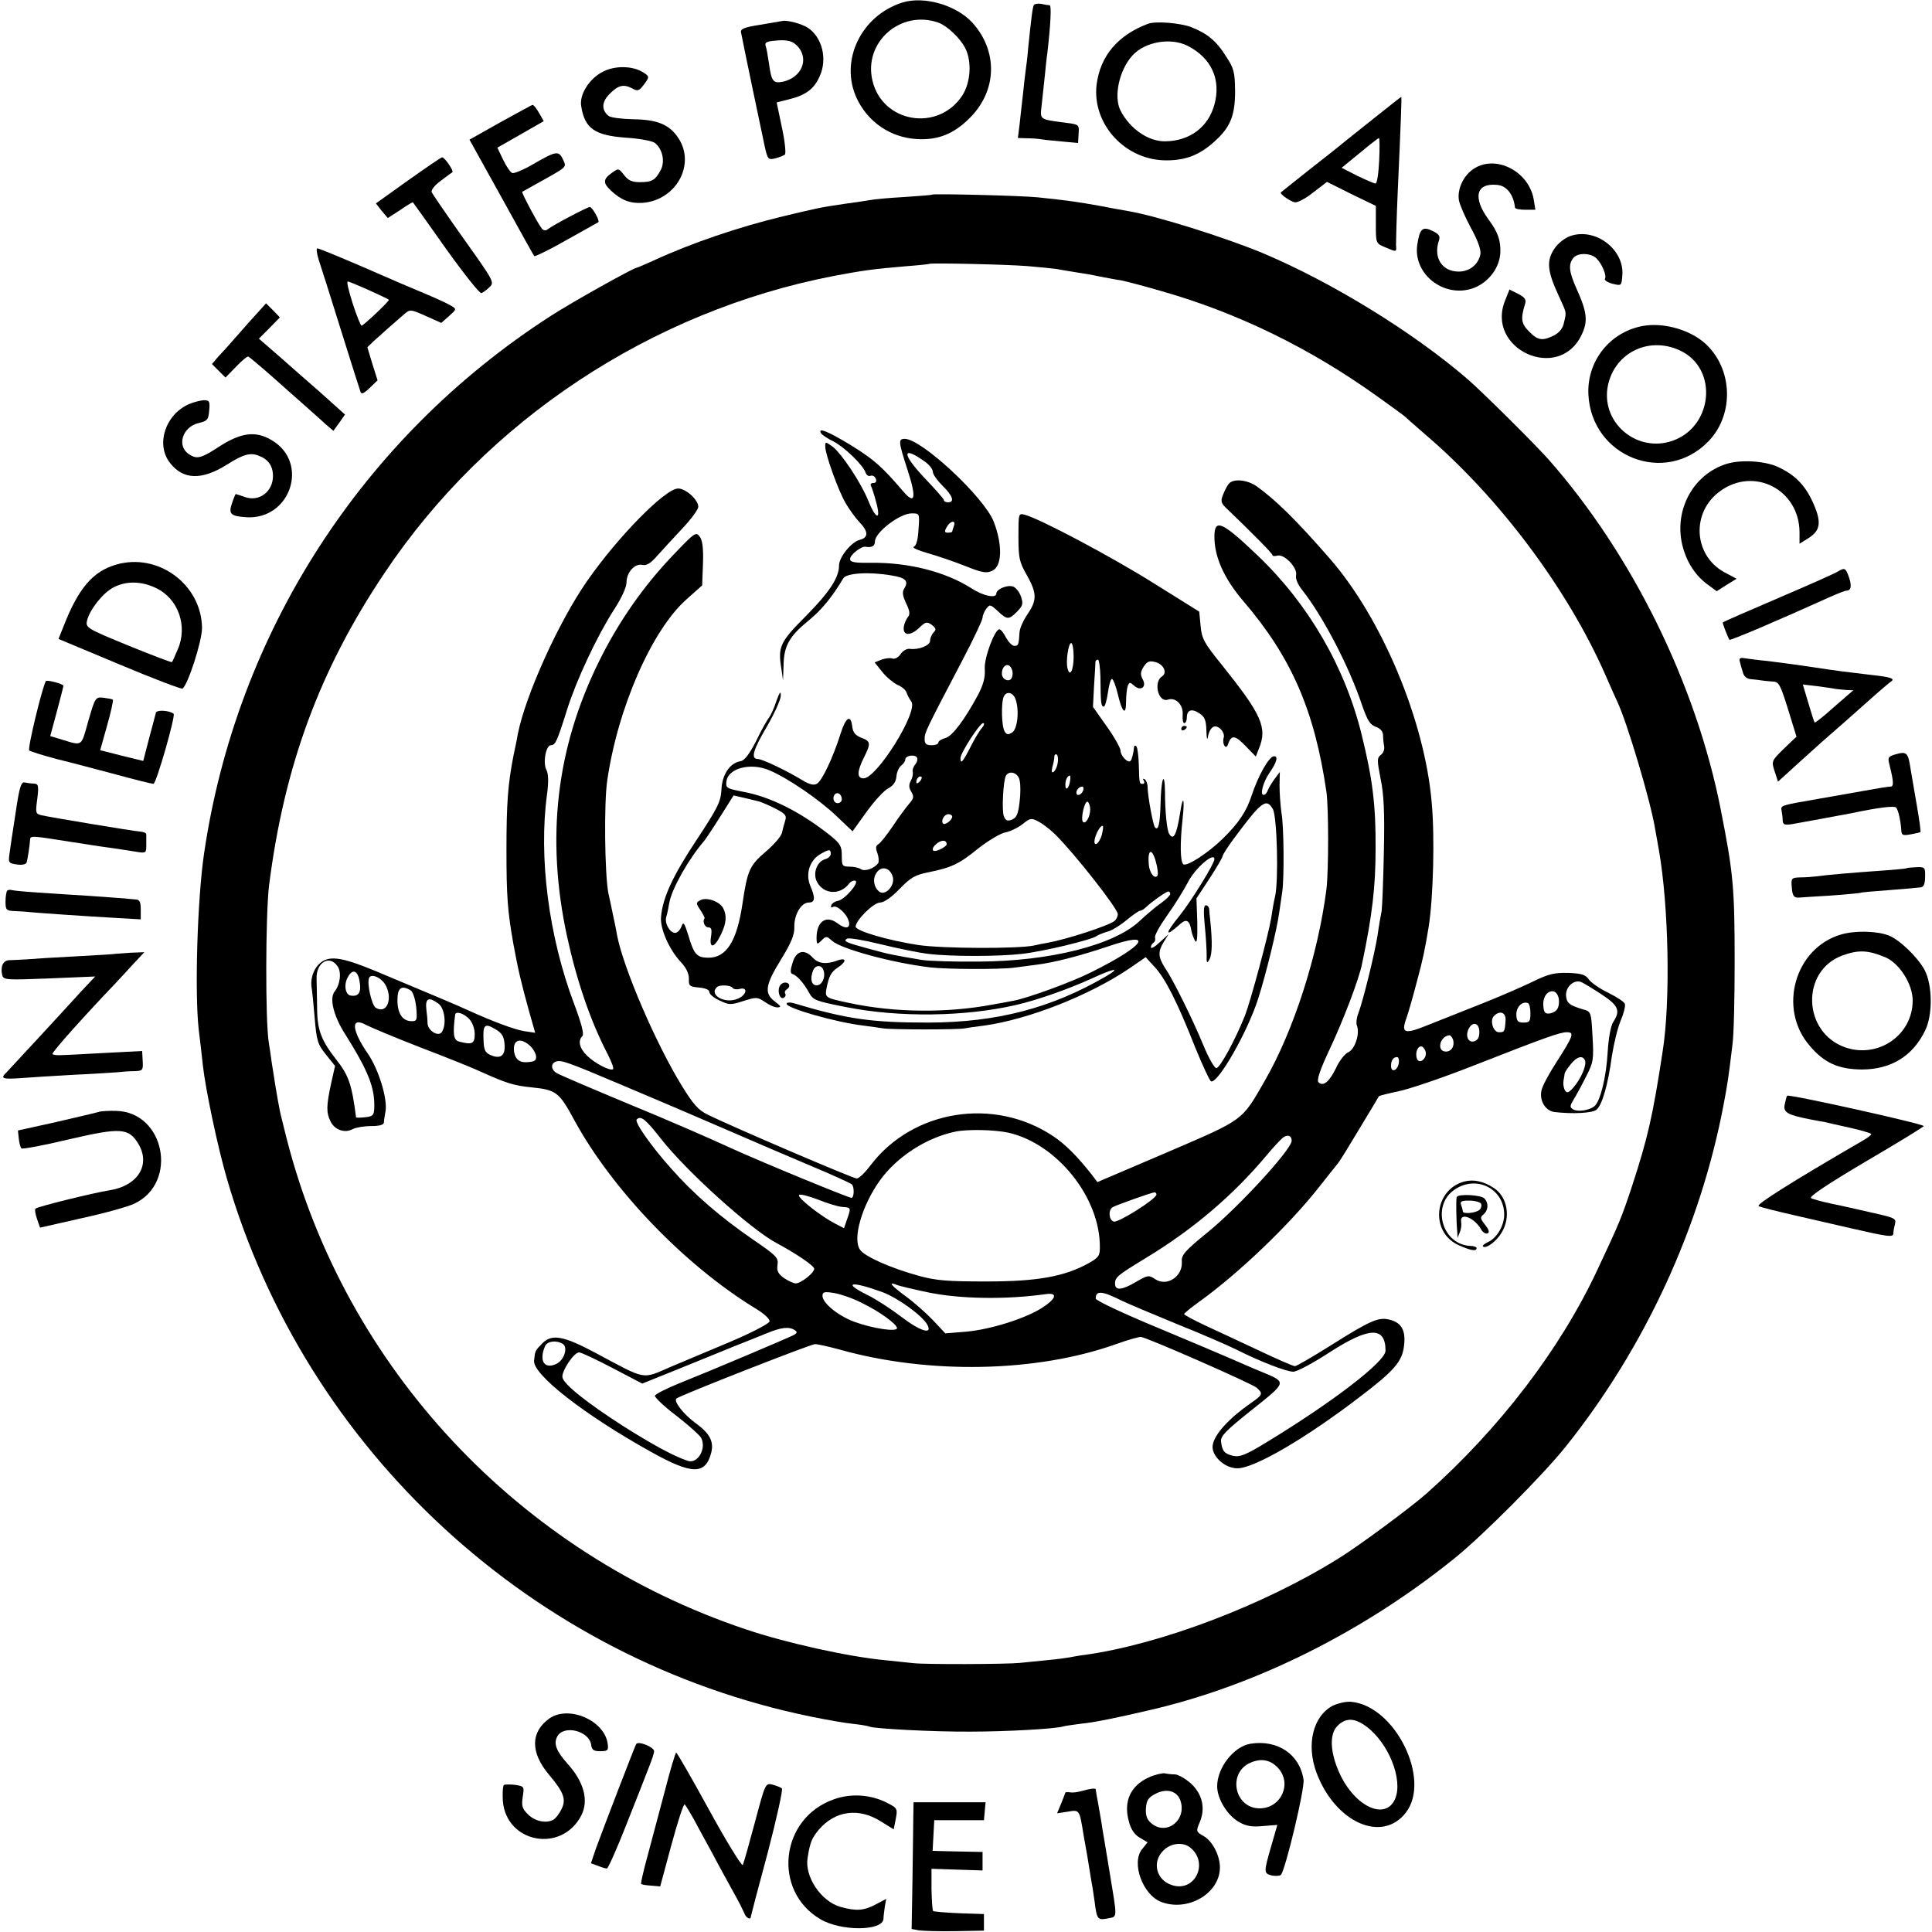
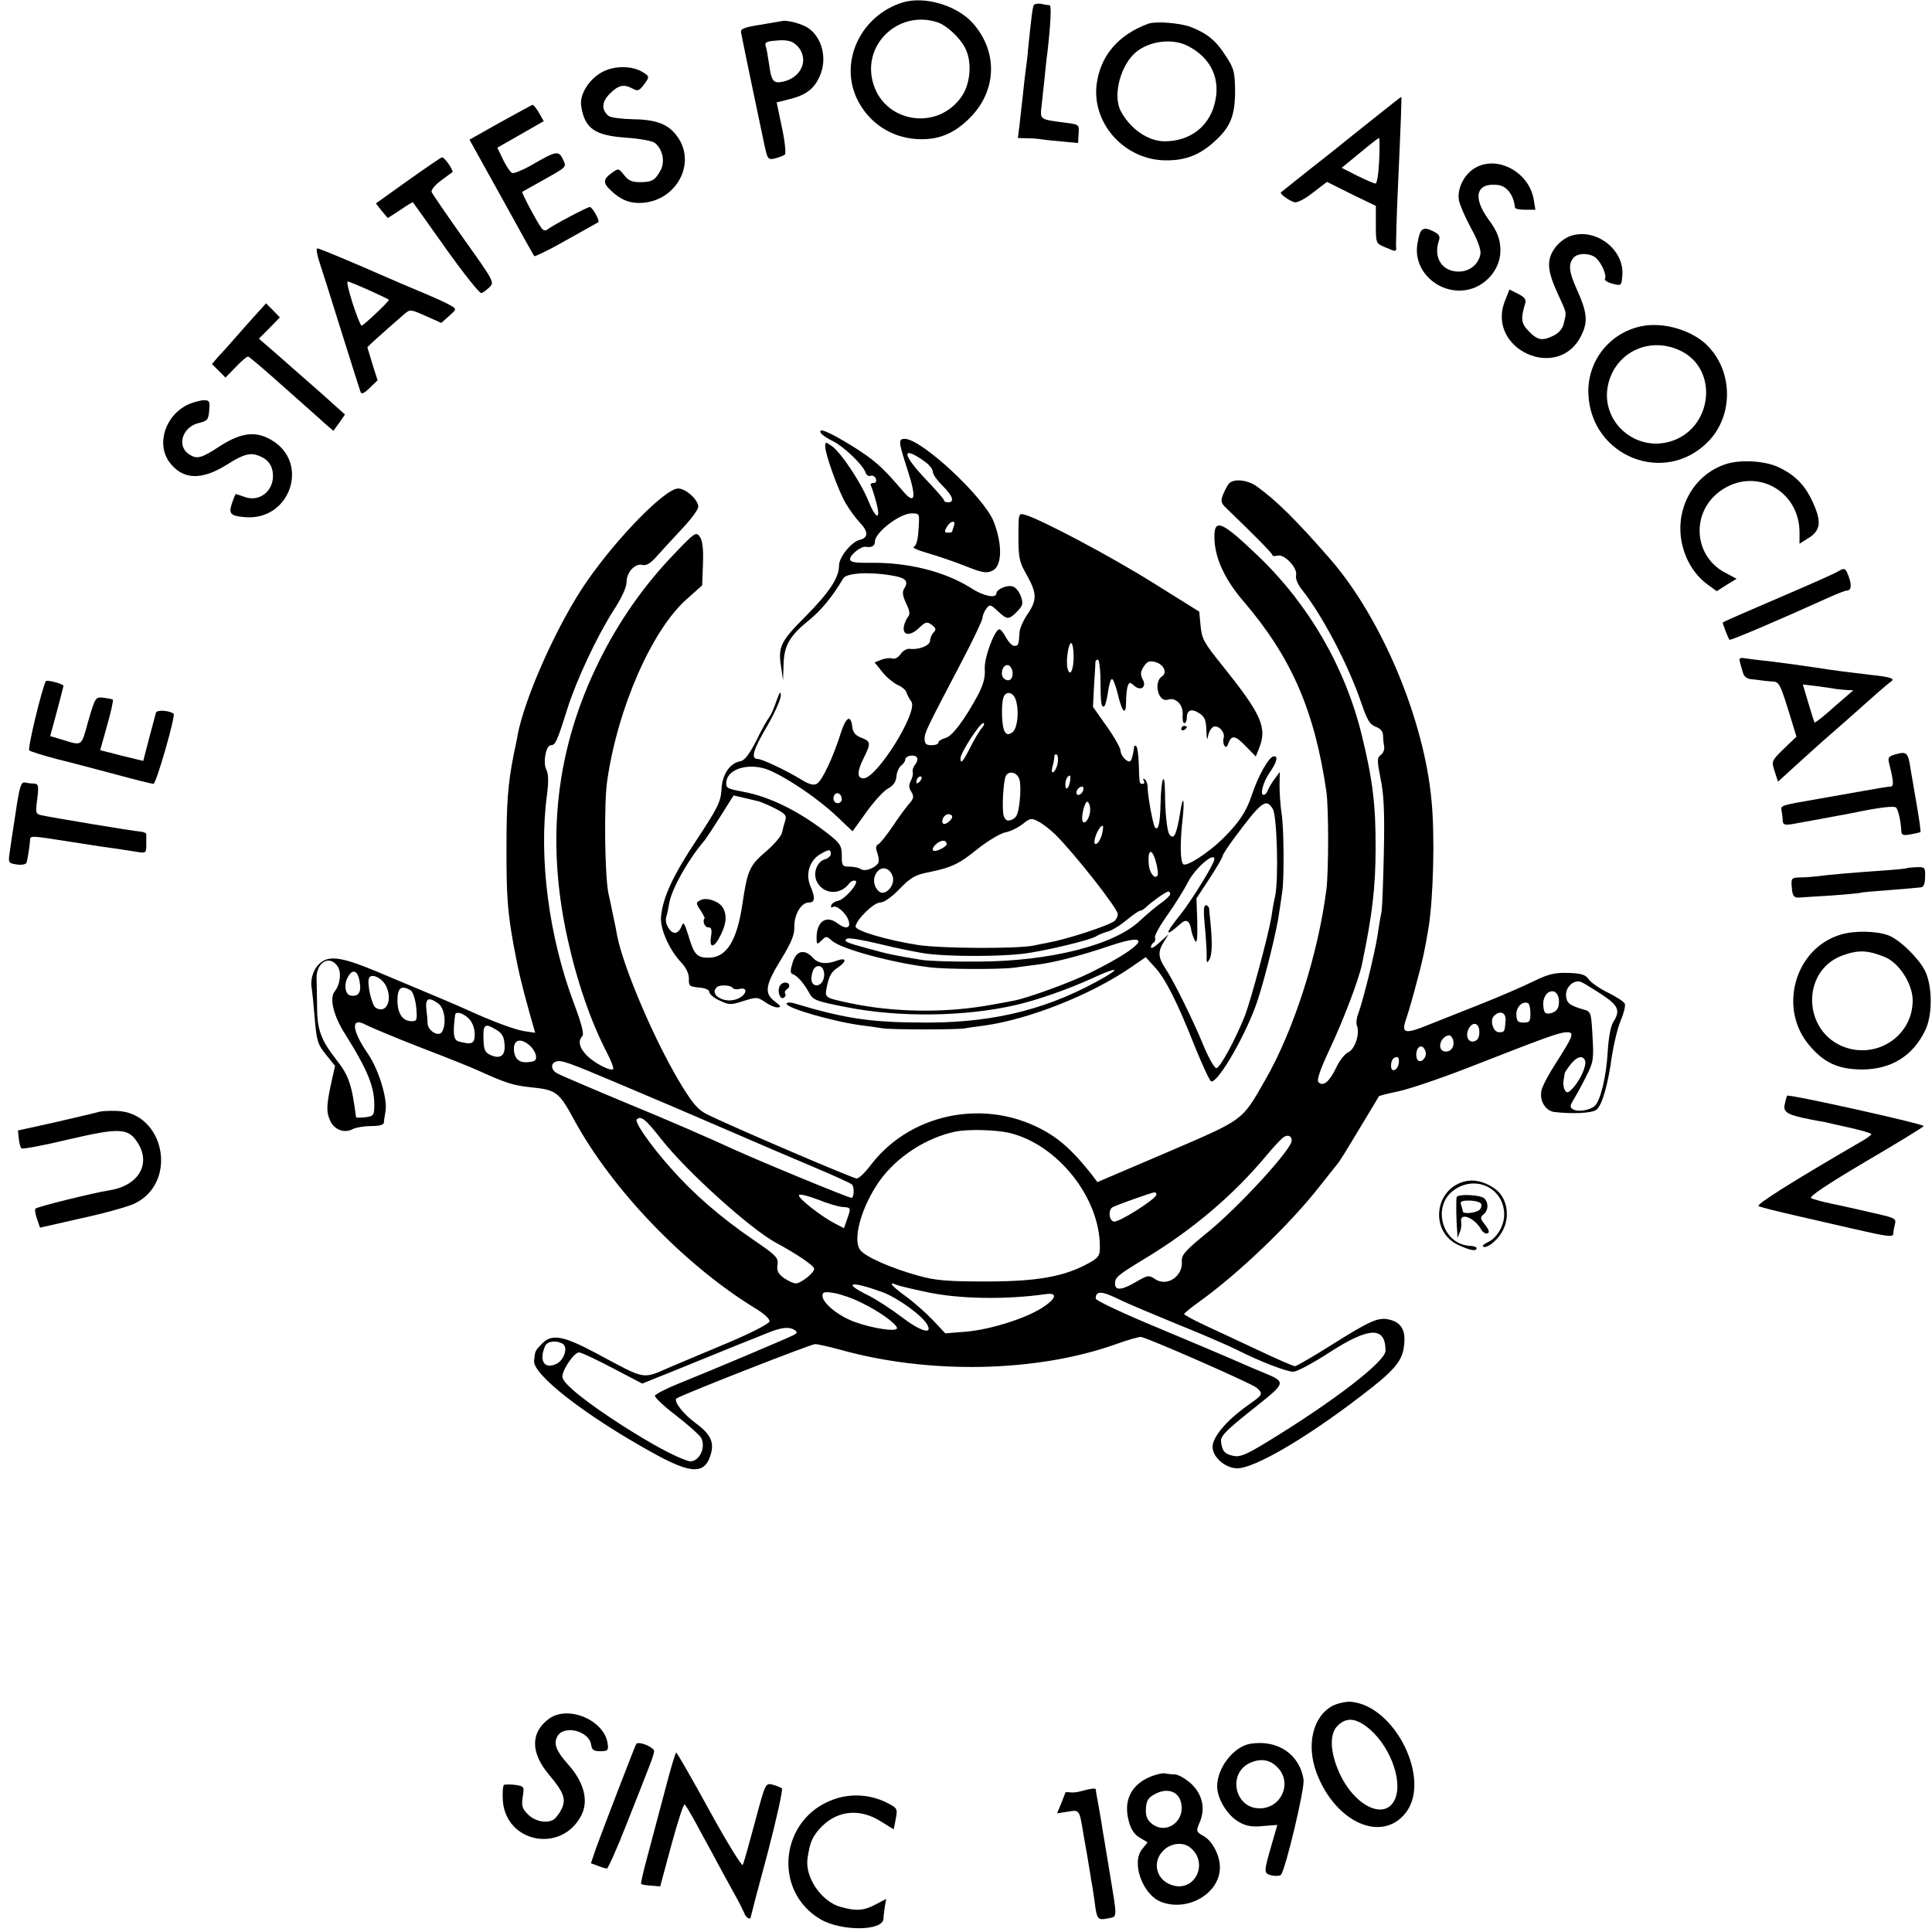
<svg xmlns="http://www.w3.org/2000/svg" version="1.0" width="700pt" height="700pt" viewBox="0 0 700 700" preserveAspectRatio="xMidYMid meet">
  <g transform="translate(0,700) scale(0.1,-0.1)" fill="#000000" stroke="none">
    <path d="M3270 6991 c-150 -47 -229 -211 -166 -347 41 -87 123 -143 220 -148 75 -4 133 19 191 78 98 99 101 241 8 344 -59 64 -175 97 -253 73z m130 -73 c32 -12 78 -55 97 -92 25 -48 20 -126 -11 -173 -88 -132 -289 -98 -325 55 -33 139 102 258 239 210z" />
    <path d="M3746 6982 c-5 -8 -10 -52 -21 -159 -2 -29 -7 -65 -9 -80 -2 -16 -7 -55 -10 -88 -4 -33 -9 -81 -12 -107 l-6 -48 34 -1 c18 0 42 -2 53 -4 11 -2 45 -5 76 -8 l55 -5 2 34 c2 32 2 33 -45 39 -98 13 -95 10 -89 63 3 26 8 72 11 102 3 30 7 71 10 90 12 106 15 170 8 171 -4 0 -18 2 -30 5 -12 2 -24 0 -27 -4z" />
    <path d="M2835 6924 c-5 -1 -42 -7 -82 -14 -58 -9 -71 -15 -68 -28 6 -33 74 -358 85 -409 11 -50 13 -53 38 -47 15 4 31 10 36 14 4 5 0 48 -11 98 l-19 91 44 11 c62 15 92 38 112 84 29 63 8 143 -44 176 -22 14 -75 28 -91 24z m58 -95 c38 -47 10 -110 -56 -125 -36 -7 -42 1 -51 67 -4 27 -9 56 -12 63 -4 11 4 16 28 18 51 6 71 0 91 -23z" />
    <path d="M4160 6914 c-110 -41 -174 -117 -187 -222 -16 -143 105 -274 254 -273 70 0 120 20 173 68 58 52 75 94 75 184 -1 68 -4 81 -33 125 -35 56 -68 83 -127 106 -40 15 -127 22 -155 12z m143 -80 c86 -44 122 -122 97 -213 -22 -81 -89 -132 -178 -133 -61 -1 -128 45 -162 111 -26 51 -5 147 43 200 46 50 138 66 200 35z" />
    <path d="M2184 6740 c-49 -25 -86 -83 -78 -126 13 -80 49 -105 164 -113 48 -3 94 -12 103 -19 28 -23 37 -67 21 -98 -20 -37 -31 -44 -76 -44 -28 0 -42 6 -57 26 -20 25 -20 25 -45 7 -31 -22 -32 -36 -3 -63 37 -35 70 -48 115 -45 122 9 194 140 129 236 -32 48 -76 66 -165 67 -41 1 -80 6 -87 12 -27 22 -25 52 5 81 31 31 50 35 82 18 18 -10 24 -8 39 12 23 30 23 32 -1 47 -38 24 -102 25 -146 2z" />
    <path d="M4975 6569 c-55 -44 -107 -85 -115 -92 -8 -7 -60 -48 -115 -91 -55 -44 -102 -81 -104 -83 -6 -4 30 -31 50 -36 9 -2 39 13 66 35 l51 39 88 -44 89 -43 0 -68 c0 -67 0 -68 34 -82 42 -18 41 -18 39 9 0 12 2 96 6 187 12 265 15 350 13 349 -1 0 -47 -36 -102 -80z m22 -151 c-2 -46 -8 -83 -13 -83 -5 0 -35 13 -66 28 l-57 29 66 54 c36 30 67 54 69 54 3 0 3 -37 1 -82z" />
    <path d="M1813 6557 l-112 -63 116 -209 c64 -116 117 -212 119 -213 1 -2 33 13 71 33 61 34 153 85 161 90 6 5 -22 55 -31 55 -9 0 -134 -66 -153 -81 -7 -6 -15 -4 -21 3 -15 19 -74 130 -71 133 2 1 32 18 68 38 98 55 93 50 79 81 -15 31 -25 29 -111 -21 -33 -19 -65 -32 -72 -30 -7 3 -22 25 -33 48 l-21 44 37 21 c20 11 57 33 84 48 l47 27 -17 30 c-9 16 -20 29 -23 29 -3 0 -55 -29 -117 -63z" />
    <path d="M1478 6346 l-116 -83 21 -27 22 -26 45 29 c24 17 45 29 46 28 1 -1 55 -76 119 -167 65 -91 123 -164 129 -162 6 2 19 11 30 22 18 17 15 22 -94 175 -61 86 -113 162 -116 169 -3 7 12 26 33 41 21 16 40 30 42 31 6 5 -28 54 -37 54 -4 0 -59 -38 -124 -84z" />
    <path d="M5342 6390 c-39 -24 -63 -75 -56 -116 3 -16 22 -60 43 -99 25 -45 37 -79 35 -95 -7 -38 -39 -64 -79 -64 -60 0 -92 50 -72 111 6 17 2 24 -22 36 -37 18 -47 9 -56 -50 -16 -112 107 -200 213 -153 50 23 85 72 88 124 2 44 -9 76 -43 121 -58 80 -45 133 32 125 34 -3 59 -35 64 -82 1 -5 17 -8 37 -8 l37 0 -6 37 c-17 101 -135 163 -215 113z" />
-     <path d="M3378 6295 c-2 -2 -48 -5 -103 -9 -55 -3 -110 -8 -123 -11 -13 -2 -56 -9 -95 -14 -87 -13 -87 -13 -221 -45 -158 -38 -332 -97 -468 -160 -31 -14 -59 -26 -61 -26 -11 0 -235 -125 -312 -175 -683 -440 -1139 -1148 -1256 -1950 -24 -166 -34 -502 -19 -635 5 -41 12 -100 15 -130 10 -89 54 -297 87 -410 286 -987 1109 -1744 2118 -1950 54 -11 122 -23 152 -26 29 -3 56 -8 59 -10 13 -7 230 -19 364 -18 131 0 311 10 338 19 7 2 36 6 66 10 44 4 132 22 251 50 380 88 772 284 1100 549 102 82 321 302 404 406 286 358 487 794 571 1238 14 75 17 91 32 217 5 33 8 168 8 300 0 271 -5 322 -51 555 -90 454 -321 922 -623 1265 -49 55 -236 241 -291 289 -196 170 -493 353 -745 459 -137 57 -386 135 -486 152 -19 3 -68 12 -109 20 -74 13 -112 19 -220 30 -55 6 -377 14 -382 10z m343 -259 c47 -4 97 -9 110 -11 13 -3 41 -7 64 -11 22 -3 63 -10 90 -16 28 -5 62 -12 78 -14 15 -3 81 -20 146 -39 274 -78 537 -206 781 -381 52 -37 97 -70 100 -73 3 -3 37 -33 75 -66 266 -227 514 -558 651 -869 19 -44 40 -90 45 -101 36 -78 119 -357 135 -454 3 -14 9 -52 15 -84 35 -202 42 -545 13 -727 -36 -236 -54 -313 -110 -485 -38 -115 -46 -135 -126 -305 -134 -287 -354 -575 -618 -810 -56 -50 -249 -193 -321 -237 -271 -169 -645 -311 -919 -349 -19 -2 -44 -7 -55 -9 -11 -2 -47 -7 -80 -10 -33 -3 -78 -8 -100 -10 -51 -5 -339 -6 -385 -1 -19 2 -66 7 -105 11 -129 12 -360 63 -504 112 -822 276 -1449 946 -1662 1776 -11 45 -23 91 -25 102 -8 39 -23 131 -29 172 -3 23 -8 57 -11 75 -13 77 -12 466 1 571 55 432 183 780 417 1129 370 555 967 950 1628 1078 107 20 139 25 270 36 41 3 76 7 77 8 5 4 278 -2 354 -8z" />
    <path d="M2975 5430 c4 -6 23 -19 44 -29 41 -21 108 -86 117 -113 3 -9 11 -15 18 -12 7 3 16 -2 19 -10 4 -10 1 -16 -9 -16 -8 0 -12 -5 -8 -11 3 -6 12 -33 19 -60 18 -67 -2 -61 -30 9 -26 64 -97 171 -130 195 -24 17 -25 17 -25 -1 0 -28 48 -162 75 -207 13 -22 35 -52 49 -67 33 -34 33 -56 1 -64 -31 -8 -75 -63 -75 -93 0 -44 -35 -97 -121 -184 -93 -93 -101 -111 -88 -189 l6 -43 2 55 c1 70 22 106 90 161 47 38 87 87 126 153 11 20 95 25 175 11 51 -8 63 -20 47 -46 -9 -14 -7 -26 6 -55 13 -26 15 -40 7 -49 -6 -7 -13 -23 -15 -34 -6 -34 22 -37 54 -7 24 23 29 25 47 12 15 -12 17 -17 7 -27 -7 -7 -13 -21 -13 -30 0 -18 -41 -34 -73 -30 -11 2 -26 -7 -34 -19 -8 -12 -21 -19 -29 -16 -8 3 -26 1 -40 -4 l-25 -10 28 -35 c15 -19 40 -39 54 -46 15 -6 30 -18 33 -27 3 -9 11 -25 18 -34 26 -36 -125 -278 -173 -278 -25 0 -24 25 1 75 26 52 25 59 -9 72 -21 8 -30 18 -33 39 -5 47 -23 37 -42 -23 -27 -86 -68 -174 -87 -183 -10 -6 -27 -2 -50 12 -57 35 -147 78 -163 78 -27 0 -18 32 34 120 27 47 49 96 49 110 0 18 -4 13 -16 -20 -8 -25 -20 -51 -26 -59 -6 -7 -28 -45 -47 -85 -25 -49 -43 -72 -57 -74 -38 -6 -67 -48 -69 -103 -3 -45 -13 -65 -90 -182 -87 -131 -123 -210 -129 -279 -4 -43 30 -119 72 -164 19 -20 29 -41 29 -60 -1 -26 2 -29 37 -32 22 -2 37 -8 37 -16 0 -8 17 -22 37 -31 34 -16 40 -17 86 -2 48 15 51 15 78 -3 15 -11 35 -20 46 -20 15 1 13 4 -9 21 -40 30 -36 59 22 153 38 62 49 90 48 118 -1 44 25 88 52 88 23 0 25 16 6 60 -18 43 -3 91 34 114 34 20 40 20 40 2 0 -7 -9 -16 -20 -19 -30 -8 -46 -51 -30 -82 24 -46 84 -49 116 -7 6 8 16 13 23 11 16 -6 -39 -69 -63 -73 -11 -2 -22 -9 -24 -16 -3 -7 0 -10 6 -6 13 8 49 -23 57 -51 8 -27 -11 -31 -41 -8 -44 33 -80 2 -75 -65 1 -12 4 -11 18 3 16 16 18 16 38 -2 33 -29 214 -79 355 -96 57 -7 252 -8 305 -1 17 2 51 7 76 10 67 8 160 32 267 68 167 57 132 3 -63 -94 -71 -36 -236 -96 -284 -104 -14 -3 -48 -9 -76 -14 -166 -31 -355 -29 -518 6 -85 18 -88 19 -83 50 9 47 17 62 41 78 33 22 33 38 -1 26 -39 -15 -69 -12 -89 10 -30 33 -60 26 -73 -17 -9 -28 -9 -39 -1 -42 17 -5 42 -34 60 -67 15 -28 24 -31 135 -53 192 -38 431 -35 616 8 78 18 188 57 272 95 82 38 111 43 54 9 -199 -116 -396 -167 -643 -168 -207 0 -295 12 -492 71 -13 3 -23 2 -23 -3 0 -16 178 -67 279 -79 25 -3 57 -8 71 -10 34 -5 270 -5 295 0 11 2 43 7 70 10 160 22 382 109 528 208 l58 40 32 -35 c38 -40 83 -128 147 -291 27 -66 53 -122 58 -124 25 -8 132 179 170 298 28 87 69 253 77 315 4 28 9 61 11 75 7 49 6 236 -3 285 -4 28 -7 72 -7 99 l1 49 -18 -24 c-10 -13 -21 -32 -25 -41 -3 -10 -10 -18 -16 -18 -14 0 -1 47 21 79 27 39 33 61 17 61 -18 0 -58 -72 -81 -142 -19 -58 -46 -99 -105 -157 -53 -52 -132 -103 -143 -92 -11 11 -12 77 -2 166 8 73 1 88 -9 21 -13 -81 -24 -103 -40 -77 -8 12 -15 83 -15 150 -1 83 -14 52 -16 -39 -2 -75 -8 -101 -20 -88 -7 6 -27 116 -27 146 0 12 -5 25 -11 29 -6 3 -7 1 -3 -5 4 -7 2 -12 -3 -12 -13 0 -13 -1 -15 72 -1 32 -5 61 -9 64 -4 4 -7 3 -8 -2 -2 -22 -8 -46 -13 -51 -9 -9 -36 18 -36 37 0 9 -22 49 -50 88 l-50 71 4 78 c3 43 5 81 5 86 1 4 5 7 9 7 4 0 8 -28 9 -62 1 -95 2 -108 12 -108 5 0 11 23 15 50 4 28 10 50 15 50 4 0 14 -25 21 -55 16 -68 30 -80 30 -26 0 21 3 47 6 56 6 14 8 14 23 1 24 -22 47 -5 31 23 -9 18 -8 27 4 46 13 19 20 22 43 16 29 -8 43 -38 24 -51 -33 -20 -15 -96 20 -85 29 10 57 -19 54 -55 -1 -17 1 -30 6 -30 5 0 9 9 9 19 0 29 17 35 45 17 20 -13 25 -25 26 -64 1 -30 3 -37 6 -19 3 16 12 31 20 34 19 7 44 -23 36 -42 -2 -8 -1 -20 3 -26 5 -9 10 -6 15 9 12 31 26 27 65 -14 l34 -35 11 28 c32 77 10 124 -134 304 -64 79 -73 95 -77 141 l-5 52 -165 103 c-151 95 -413 234 -467 248 -23 6 -23 5 -23 -79 0 -77 3 -92 30 -139 37 -66 38 -91 3 -142 -15 -22 -28 -51 -29 -65 -3 -47 -4 -50 -19 -50 -8 0 -21 14 -30 30 -9 17 -19 30 -24 30 -17 0 -56 -104 -53 -144 2 -30 -5 -55 -23 -91 -50 -93 -95 -153 -120 -159 -14 -4 -25 -11 -25 -16 0 -6 -11 -10 -25 -10 -19 0 -25 5 -25 23 0 23 6 35 136 283 41 78 74 148 74 156 0 8 6 22 13 32 13 17 15 17 42 -8 34 -32 40 -32 70 -2 21 22 23 28 14 55 -6 17 -19 33 -29 36 -21 7 -60 -10 -60 -25 0 -19 -47 -10 -91 19 -95 60 -226 93 -361 92 -62 -1 -78 2 -78 14 0 15 41 47 56 44 23 -4 34 3 34 19 0 33 90 102 133 102 29 0 29 0 25 -57 -2 -38 -8 -60 -17 -64 -8 -3 15 -13 50 -23 35 -10 97 -31 137 -47 60 -24 76 -27 97 -17 36 16 38 94 5 179 -36 89 -261 299 -322 299 -24 0 -23 -10 10 -112 33 -101 28 -129 -15 -79 -77 90 -105 115 -187 166 -83 51 -126 69 -111 45z m378 -104 c15 -11 27 -27 27 -36 0 -9 16 -31 35 -50 37 -36 45 -60 20 -60 -8 0 -15 3 -15 8 0 4 -32 40 -70 80 -84 89 -83 120 3 58z m103 -232 c-3 -9 -6 -18 -6 -20 0 -2 -7 -4 -15 -4 -13 0 -14 4 -5 20 13 24 35 27 26 4z m434 -473 c0 -50 -14 -76 -22 -43 -7 25 3 92 13 92 5 0 9 -22 9 -49z m-224 -46 c4 -8 4 -22 0 -30 -7 -19 -36 -8 -36 14 0 32 26 43 36 16z m13 -107 c15 -40 8 -110 -12 -122 -14 -9 -20 -8 -27 4 -11 17 -13 100 -4 124 9 23 33 19 43 -6z m-121 -105 c-9 -10 -28 -42 -42 -70 -27 -53 -36 -64 -36 -40 0 19 70 127 82 127 6 0 4 -8 -4 -17z m-242 -133 c-7 -8 -11 -20 -9 -27 2 -7 -1 -21 -7 -32 -8 -15 -7 -26 2 -40 10 -17 9 -24 -8 -43 -11 -13 -38 -49 -59 -81 -22 -32 -45 -62 -53 -66 -9 -5 -10 -14 -3 -32 5 -14 6 -30 3 -36 -13 -19 -48 -32 -63 -22 -7 5 -26 9 -41 9 -26 0 -28 3 -28 39 0 35 -5 44 -42 74 -107 85 -217 141 -319 159 -56 11 -60 13 -57 37 6 48 88 69 156 40 68 -29 180 -106 243 -166 l58 -55 51 71 c29 40 64 78 79 85 18 10 27 23 29 43 1 15 9 33 17 39 8 6 15 16 15 22 0 14 33 20 42 8 4 -6 1 -17 -6 -26z m516 5 c-2 -14 -9 -28 -15 -32 -6 -4 -8 2 -4 18 4 13 7 30 7 37 0 7 4 11 9 8 4 -3 6 -17 3 -31z m-138 -61 c4 -15 4 -51 0 -81 -5 -43 -11 -56 -28 -63 -16 -6 -23 -3 -29 13 -8 21 -2 131 8 147 13 20 43 10 49 -16z m-362 -6 c-7 -7 -12 -8 -12 -2 0 6 3 14 7 17 3 4 9 5 12 2 2 -3 -1 -11 -7 -17z m545 2 c-4 -27 -17 -38 -17 -13 0 18 8 33 17 33 1 0 2 -9 0 -20z m47 -35 c-6 -16 -24 -21 -24 -7 0 11 11 22 21 22 5 0 6 -7 3 -15z m-874 -31 c0 -8 -7 -14 -15 -14 -15 0 -21 21 -9 33 10 9 24 -2 24 -19z m-299 -8 c9 -3 36 -14 59 -26 35 -18 41 -25 35 -43 -4 -12 -9 -32 -12 -45 -3 -12 -29 -43 -59 -68 -58 -50 -66 -67 -84 -189 -20 -135 -58 -195 -123 -195 -42 0 -53 12 -73 81 -15 47 -18 51 -25 32 -5 -13 -15 -23 -23 -23 -19 0 -39 35 -32 58 3 9 8 32 11 51 9 51 70 159 127 225 5 6 31 45 58 88 l48 76 39 -9 c21 -5 45 -11 54 -13z m1199 -29 c0 -26 -16 -54 -26 -45 -10 10 6 79 17 73 5 -4 9 -16 9 -28z m662 1 c15 -27 21 -256 8 -315 -5 -21 -11 -56 -14 -78 -10 -61 -73 -296 -95 -354 -36 -90 -91 -191 -104 -191 -7 0 -28 37 -47 83 -37 90 -108 235 -140 282 -24 37 -25 58 -3 93 l17 27 -32 -29 c-18 -17 -32 -25 -32 -18 0 6 4 13 10 17 5 3 7 11 5 18 -3 7 18 44 45 82 28 39 61 93 75 120 25 49 95 110 95 82 0 -16 -82 -149 -124 -202 -57 -70 -57 -84 0 -33 23 21 35 13 41 -26 2 -10 8 -26 13 -35 7 -11 9 9 8 69 l-3 85 48 73 c26 40 47 76 47 81 0 4 18 32 40 62 101 136 118 149 142 107z m-1162 -27 c0 -12 -26 -32 -33 -25 -9 10 4 34 19 34 8 0 14 -4 14 -9z m372 -63 c71 -70 228 -270 228 -290 0 -9 -6 -20 -12 -25 -24 -18 -175 -67 -243 -79 -11 -2 -33 -6 -50 -10 -60 -12 -330 -11 -418 2 -110 17 -227 51 -227 67 1 23 65 87 89 87 14 0 41 19 70 49 41 42 56 51 107 61 83 17 110 30 181 88 35 27 77 52 95 56 18 3 46 17 63 30 27 22 32 23 56 10 15 -7 42 -28 61 -46z m170 -3 c-10 -35 -33 -47 -25 -13 6 24 23 51 29 45 2 -2 0 -16 -4 -32z m-562 -34 c0 -4 -11 -13 -25 -19 -30 -14 -35 3 -8 24 18 12 33 10 33 -5z m764 -113 c-10 -16 -30 10 -32 42 -4 52 11 59 25 11 7 -24 10 -48 7 -53z m-959 -6 c8 -32 -29 -70 -50 -52 -20 17 -24 47 -9 68 18 27 50 18 59 -16z m1005 -61 c0 -5 -15 -20 -32 -32 -18 -12 -53 -42 -78 -65 -92 -88 -326 -147 -585 -148 -88 -1 -180 2 -205 6 -101 17 -118 20 -190 40 -86 23 -96 28 -81 37 6 4 60 -5 121 -20 61 -15 139 -31 173 -35 81 -10 255 -10 340 0 74 8 254 51 271 65 6 4 23 11 37 15 15 3 46 22 69 41 23 19 46 35 50 35 5 0 15 6 22 13 21 20 72 56 81 57 4 0 7 -4 7 -9z m-1257 -275 c10 -24 -4 -56 -24 -56 -19 0 -25 23 -13 54 8 20 30 21 37 2z m-329 -65 c3 -5 15 -7 26 -4 32 8 25 -23 -8 -36 -46 -19 -104 14 -75 42 9 10 51 8 57 -2z" />
-     <path d="M2537 3738 c-16 -8 -16 -11 1 -36 9 -14 16 -27 15 -29 -9 -10 0 -33 13 -33 12 0 14 -8 10 -35 -7 -45 14 -39 37 11 19 40 21 67 7 94 -13 24 -61 41 -83 28z" />
+     <path d="M2537 3738 c-16 -8 -16 -11 1 -36 9 -14 16 -27 15 -29 -9 -10 0 -33 13 -33 12 0 14 -8 10 -35 -7 -45 14 -39 37 11 19 40 21 67 7 94 -13 24 -61 41 -83 28" />
    <path d="M4365 3648 c4 -40 7 -89 7 -108 -1 -30 1 -32 10 -16 10 18 11 62 3 141 -2 17 -4 36 -4 43 -1 6 -6 12 -12 12 -8 0 -9 -21 -4 -72z" />
    <path d="M4452 5247 c-6 -7 -15 -25 -21 -40 -9 -23 -7 -30 13 -49 100 -96 166 -163 166 -169 0 -4 8 -5 19 -2 25 6 73 -45 67 -71 -3 -12 6 -34 23 -55 75 -95 169 -276 215 -413 20 -58 30 -74 50 -81 17 -6 26 -16 27 -30 0 -12 2 -31 4 -41 2 -11 -3 -25 -12 -31 -14 -11 -14 -19 -1 -86 12 -55 15 -123 12 -264 -2 -104 -6 -201 -8 -215 -3 -14 -10 -54 -15 -90 -11 -68 -52 -235 -70 -283 -6 -15 -8 -34 -5 -42 12 -29 -6 -85 -30 -97 -13 -5 -34 -32 -46 -59 -24 -49 -46 -67 -63 -50 -7 7 6 46 40 118 49 104 107 255 118 311 37 176 49 279 49 417 1 158 -11 253 -50 411 -60 246 -192 474 -376 650 -131 125 -158 137 -158 69 0 -73 35 -151 104 -232 175 -204 259 -397 302 -693 8 -59 8 -283 0 -351 -30 -237 -119 -514 -223 -694 -85 -148 -73 -139 -354 -260 l-253 -108 -18 24 c-54 69 -98 113 -143 143 -214 142 -507 95 -660 -105 -20 -27 -43 -49 -51 -49 -13 0 -457 190 -541 232 -33 16 -52 38 -92 103 -95 154 -212 427 -235 545 -2 14 -9 48 -15 75 -6 28 -13 64 -17 80 -13 69 -16 325 -4 406 38 265 163 548 288 658 l56 50 3 79 c2 56 -2 85 -12 98 -13 18 -19 14 -93 -64 -109 -113 -201 -245 -271 -387 -156 -315 -194 -642 -116 -1000 35 -160 85 -306 146 -423 15 -29 24 -54 20 -56 -11 -7 -65 21 -93 48 -29 28 -35 55 -18 72 7 7 -3 45 -30 117 -92 244 -129 531 -98 759 6 46 5 74 -2 88 -14 26 -2 90 16 90 16 0 22 12 59 130 33 105 108 265 169 360 28 43 46 82 46 100 0 37 31 70 58 63 14 -3 30 6 53 33 19 21 60 66 92 100 31 33 57 68 57 78 0 25 -45 66 -73 66 -46 0 -216 -172 -329 -334 -104 -149 -224 -415 -252 -556 -2 -14 -9 -47 -15 -75 -21 -106 -26 -176 -26 -345 0 -168 4 -221 25 -340 18 -97 28 -140 58 -248 l21 -74 -40 6 c-33 5 -114 35 -204 76 -20 10 -165 71 -335 142 -126 52 -171 58 -205 24 -22 -22 -32 -59 -25 -91 1 -5 6 -52 10 -102 7 -84 11 -97 41 -134 l33 -41 -14 -62 c-18 -83 -18 -107 -3 -138 15 -32 52 -45 81 -29 12 6 41 11 66 11 30 0 46 4 47 13 0 6 3 26 6 42 7 45 -25 150 -64 207 -60 87 -63 136 -6 104 16 -8 103 -45 196 -81 92 -35 186 -73 210 -84 102 -46 126 -54 195 -61 87 -9 98 -17 153 -119 137 -251 396 -521 650 -678 36 -21 59 -42 57 -51 -2 -8 -65 -41 -143 -74 -77 -32 -173 -73 -214 -90 -107 -46 -86 -50 -271 49 -118 63 -160 71 -195 36 -27 -28 -26 -26 -30 -63 -5 -50 182 -196 423 -330 150 -84 198 -84 219 -3 10 41 -6 70 -57 107 -44 32 -81 80 -69 89 15 12 487 197 502 197 9 0 50 -9 90 -20 321 -90 710 -83 998 19 44 16 87 28 93 27 24 -3 402 -169 419 -184 24 -21 22 -26 -20 -55 -78 -54 -132 -112 -139 -152 -7 -38 42 -85 89 -85 62 0 249 109 448 262 120 91 150 126 156 182 7 55 -9 83 -50 94 -42 11 -68 0 -216 -93 -65 -41 -124 -75 -129 -75 -6 0 -64 25 -129 56 -65 30 -153 72 -195 91 -43 20 -78 39 -78 42 1 3 26 24 57 46 139 100 323 275 433 415 28 36 58 73 66 83 8 9 44 68 81 130 37 61 68 113 69 115 1 2 33 10 71 18 39 8 157 48 264 90 273 107 321 124 346 124 28 0 24 -12 -38 -109 -26 -40 -51 -86 -54 -102 -8 -37 14 -73 46 -78 67 -8 138 -4 153 8 21 17 42 91 56 194 7 45 21 103 32 129 11 26 18 53 15 61 -2 7 -30 25 -60 40 -31 15 -63 37 -71 49 -12 17 -26 21 -75 23 -50 1 -71 -4 -128 -32 -37 -18 -120 -54 -183 -79 -63 -25 -148 -59 -189 -75 -93 -38 -106 -35 -85 23 8 23 25 83 38 133 21 77 29 116 42 195 17 105 23 330 11 455 -26 297 -181 665 -368 880 -121 139 -197 214 -266 263 -34 24 -85 29 -101 9z m-3229 -1748 c15 -21 10 -66 -11 -92 -19 -25 -3 -89 38 -153 84 -134 109 -195 106 -269 -1 -26 -5 -30 -33 -33 -18 -2 -33 -2 -33 0 -15 117 -26 151 -71 208 -55 70 -70 109 -70 188 -1 37 -1 84 -2 106 -2 59 47 88 76 45z m80 -56 c7 -39 -4 -55 -33 -50 -19 3 -25 40 -10 66 17 33 37 25 43 -16z m95 -14 c26 -51 2 -105 -37 -80 -14 9 -32 87 -24 107 7 19 46 2 61 -27z m4405 -32 c61 -40 69 -59 42 -100 -9 -14 -17 -58 -20 -108 -5 -91 -27 -180 -48 -197 -18 -15 -61 -22 -78 -11 -12 7 -11 13 3 36 10 16 30 53 45 83 26 51 28 61 23 145 -5 89 -5 90 -35 98 -50 15 -59 23 -61 51 -1 31 29 58 55 48 9 -4 42 -24 74 -45z m-4314 14 c7 -5 16 -32 19 -60 4 -46 3 -51 -16 -51 -33 0 -52 27 -52 76 0 46 15 56 49 35z m4159 -31 c3 -31 -7 -47 -33 -52 -16 -2 -21 3 -23 25 -4 33 14 59 37 55 9 -2 17 -14 19 -28z m-4060 -16 c23 -16 31 -75 13 -103 -12 -19 -51 4 -52 32 0 12 -2 33 -4 47 -5 43 7 50 43 24z m3957 -35 c0 -30 -3 -34 -25 -34 -20 0 -25 5 -26 28 -1 27 20 50 41 43 6 -1 10 -18 10 -37z m-3845 -21 c12 -13 20 -35 20 -55 0 -35 -10 -39 -56 -27 -21 5 -24 27 -15 97 2 15 31 6 51 -15z m3755 -5 c-3 -42 -4 -43 -24 -43 -21 0 -34 43 -18 59 22 22 44 12 42 -16z m-3627 -86 c4 -42 -15 -56 -52 -39 -18 8 -23 19 -24 52 -3 57 4 64 41 42 25 -14 33 -26 35 -55z m3532 44 c0 -20 -6 -30 -19 -34 -22 -6 -33 21 -19 47 15 27 38 19 38 -13z m-96 -26 c8 -23 -4 -45 -25 -45 -35 0 -23 55 12 59 4 1 9 -6 13 -14z m-3346 -22 c12 -10 22 -27 24 -38 2 -16 -3 -21 -26 -23 -31 -4 -48 8 -53 35 -7 44 20 56 55 26z m3248 -26 c3 -24 -24 -44 -32 -23 -8 21 3 49 18 44 6 -2 12 -12 14 -21z m-98 -39 c-4 -27 -28 -36 -28 -10 0 20 8 32 22 32 5 0 8 -10 6 -22z m675 9 c6 -17 -15 -66 -42 -97 -18 -20 -24 -22 -31 -10 -5 8 -7 24 -5 35 2 11 4 23 4 26 1 4 10 18 22 33 22 28 44 34 52 13z m-3488 -89 c105 -44 271 -115 370 -158 99 -43 241 -104 315 -135 74 -31 140 -61 146 -66 10 -8 9 -49 -1 -49 -11 0 -329 131 -434 179 -73 34 -241 107 -373 161 -132 55 -249 105 -259 111 -22 11 -25 35 -6 42 19 8 39 1 242 -85z m139 -193 c92 -118 325 -328 418 -378 71 -38 138 -83 138 -94 0 -15 -48 -53 -67 -53 -8 0 -27 9 -42 19 -22 16 -27 26 -24 48 4 26 -4 34 -89 92 -118 81 -216 166 -297 258 -74 83 -133 168 -124 177 15 15 32 1 87 -69z m1260 21 c176 -40 333 -236 331 -416 0 -30 -5 -37 -41 -57 -87 -48 -184 -66 -369 -66 -143 0 -183 3 -248 21 -98 27 -194 69 -211 94 -28 40 7 160 72 251 62 86 168 155 274 177 44 9 141 7 192 -4z m1026 -29 c0 -31 -189 -237 -301 -329 -86 -70 -99 -85 -97 -109 4 -53 -53 -92 -96 -64 -24 16 -27 15 -69 -9 -52 -31 -77 -33 -77 -7 0 23 8 30 110 92 172 104 318 228 440 374 23 28 49 55 57 62 17 14 33 9 33 -10z m-1628 -240 c32 -2 32 -3 17 -45 l-11 -32 -31 16 c-51 26 -138 94 -132 104 3 5 33 -3 68 -16 34 -14 74 -26 89 -27z m1138 45 c0 -16 -140 -104 -155 -98 -18 6 -20 42 -4 52 14 8 141 53 152 54 4 0 7 -4 7 -8z m-992 -354 c56 -21 144 -85 162 -118 20 -38 -27 -23 -97 31 -37 28 -91 63 -120 77 -93 46 -60 52 55 10z m162 0 c118 -25 287 -27 428 -7 46 7 40 -16 -13 -50 -62 -39 -186 -78 -275 -86 l-75 -6 -45 48 c-25 26 -69 65 -98 86 -53 39 -66 55 -34 42 9 -4 60 -16 112 -27z m-239 -38 c65 -31 129 -78 129 -92 0 -15 -90 -1 -155 23 -59 22 -115 68 -115 94 0 14 7 16 43 10 23 -4 67 -19 98 -35z m940 9 c20 -10 110 -48 200 -85 90 -36 189 -79 219 -94 85 -43 181 -80 206 -80 13 0 71 31 131 70 144 93 203 95 203 6 0 -39 -190 -185 -430 -331 -75 -46 -98 -55 -121 -50 -32 7 -41 17 -45 52 -2 20 18 40 112 115 128 102 128 99 34 138 -30 12 -77 33 -105 45 -27 12 -150 64 -272 115 -123 51 -223 98 -223 105 0 30 23 28 91 -6z m-1182 -108 c11 -7 10 -11 -5 -19 -24 -12 -300 -129 -413 -174 -47 -19 -86 -39 -88 -45 -2 -5 32 -38 77 -72 44 -34 84 -70 90 -80 21 -39 -12 -96 -48 -84 -51 17 -130 60 -234 126 -131 84 -215 151 -220 176 -5 21 41 91 60 91 8 0 63 -26 122 -57 l107 -56 129 52 c71 29 163 66 204 83 41 16 95 38 120 48 51 21 79 24 99 11z m-840 -50 c20 -13 5 -60 -24 -73 -43 -20 -63 12 -40 65 8 18 41 22 64 8z" />
    <path d="M4280 4359 c0 -5 5 -7 10 -4 6 3 10 8 10 11 0 2 -4 4 -10 4 -5 0 -10 -5 -10 -11z" />
    <path d="M2824 3425 c-8 -20 3 -48 16 -40 6 4 8 10 5 15 -3 5 -1 11 5 15 15 9 12 25 -5 25 -9 0 -18 -7 -21 -15z" />
    <path d="M5305 2719 c-110 -30 -124 -183 -21 -230 44 -20 66 -24 66 -11 0 4 -11 8 -25 8 -98 6 -138 140 -60 200 79 60 185 10 185 -87 0 -39 -26 -84 -58 -99 -13 -6 -22 -13 -19 -16 10 -10 48 17 67 49 35 56 22 131 -28 163 -36 24 -73 32 -107 23z" />
    <path d="M5278 2663 c-3 -8 -2 -84 2 -128 l1 -20 8 20 c5 11 7 28 5 38 -6 37 50 15 74 -30 5 -8 15 -14 21 -12 9 3 6 13 -8 31 -18 23 -19 27 -6 38 18 15 19 42 3 58 -13 13 -95 17 -100 5z m88 -24 c3 -6 1 -16 -5 -22 -12 -12 -61 -17 -61 -6 0 4 -3 14 -6 23 -5 13 1 16 29 16 20 0 39 -5 43 -11z" />
    <path d="M5690 6145 c-20 -7 -45 -26 -58 -46 -29 -42 -26 -80 12 -163 33 -72 32 -65 23 -103 -4 -22 -16 -37 -36 -48 -42 -21 -59 -19 -91 14 -28 28 -31 45 -15 98 6 17 1 25 -24 38 l-32 16 -15 -38 c-74 -177 193 -300 276 -127 24 49 21 82 -18 168 -28 63 -30 89 -11 112 16 19 64 18 84 -3 20 -20 37 -62 30 -73 -3 -5 9 -13 27 -18 33 -8 33 -8 36 30 8 94 -97 174 -188 143z" />
    <path d="M1155 6058 c8 -24 44 -137 80 -253 36 -115 68 -216 71 -224 3 -11 12 -7 33 13 l29 28 -19 60 -18 60 23 22 c24 22 76 68 112 99 20 17 23 16 77 -8 l56 -25 28 25 c27 24 28 25 8 37 -11 7 -54 27 -95 44 -41 17 -144 61 -228 98 -84 36 -156 66 -162 66 -5 0 -2 -19 5 -42z m181 -109 c38 -17 71 -33 73 -35 4 -3 -91 -93 -99 -94 -3 0 -18 36 -32 80 -14 44 -23 80 -18 80 4 0 38 -14 76 -31z" />
    <path d="M899 5829 c-35 -40 -68 -77 -74 -84 -5 -6 -21 -23 -34 -37 l-23 -27 25 -25 24 -24 38 39 c21 22 41 39 45 37 4 -2 40 -32 81 -68 126 -112 173 -153 200 -178 l27 -23 21 29 21 30 -88 79 c-49 43 -119 104 -156 137 l-68 59 38 38 38 39 -25 26 -25 25 -65 -72z" />
    <path d="M5947 5818 c-116 -24 -197 -127 -192 -246 10 -227 278 -333 435 -171 89 92 90 247 1 342 -54 59 -162 92 -244 75z m138 -87 c146 -66 121 -289 -38 -332 -123 -33 -241 70 -223 194 19 124 145 191 261 138z" />
    <path d="M685 5536 c-86 -38 -121 -145 -70 -212 48 -63 116 -65 208 -7 58 37 84 44 114 32 35 -13 52 -37 52 -74 0 -56 -50 -94 -101 -76 -17 6 -32 11 -34 11 -1 0 -7 -14 -13 -32 -14 -40 -6 -48 50 -52 162 -11 232 199 92 280 -56 33 -108 27 -184 -21 -70 -46 -85 -50 -114 -31 -46 30 -24 99 34 113 33 8 36 12 39 46 3 33 1 37 -20 37 -13 -1 -36 -7 -53 -14z" />
    <path d="M6258 5320 c-126 -38 -197 -174 -160 -305 16 -57 48 -104 92 -135 l30 -22 36 23 36 22 -45 24 c-112 62 -120 218 -14 294 123 89 286 5 287 -149 l0 -42 35 22 c43 28 45 60 11 133 -28 60 -66 97 -126 124 -47 21 -131 26 -182 11z" />
-     <path d="M420 4954 c-83 -24 -136 -86 -188 -219 l-20 -50 220 -92 c121 -51 224 -90 229 -88 20 13 71 172 71 220 -2 158 -160 274 -312 229z m146 -85 c80 -38 115 -138 78 -222 -10 -23 -19 -44 -21 -46 -1 -2 -72 25 -158 60 -149 61 -155 65 -150 89 9 40 57 101 95 121 46 25 103 24 156 -2z" />
    <path d="M6660 4930 c-8 -6 -105 -49 -215 -96 -110 -47 -201 -87 -203 -89 -2 -2 17 -51 24 -63 3 -4 174 69 362 154 29 13 57 24 62 24 17 0 20 17 9 49 -12 33 -15 35 -39 21z" />
    <path d="M6304 4602 c2 -9 7 -27 11 -39 4 -15 15 -23 31 -24 13 -1 29 -3 34 -4 6 -1 23 -3 38 -4 30 -1 30 -1 78 -158 l13 -42 -46 -44 c-45 -44 -45 -45 -33 -82 l12 -37 32 29 c17 16 74 67 126 114 53 46 129 113 169 149 40 36 78 68 83 71 15 10 -2 16 -67 23 -101 12 -127 15 -205 27 -82 12 -88 13 -175 24 -33 3 -70 8 -83 10 -18 3 -22 0 -18 -13z m346 -98 c8 -1 26 -3 40 -4 l25 -1 -30 -26 c-16 -14 -48 -41 -69 -60 -21 -18 -40 -32 -41 -31 -2 2 -12 33 -23 71 l-20 67 51 -6 c29 -4 59 -8 67 -10z" />
    <path d="M166 4532 c-14 -26 -67 -245 -60 -251 5 -4 50 -18 99 -31 50 -12 146 -38 215 -56 69 -19 130 -34 136 -34 10 0 81 247 73 254 -15 12 -60 15 -64 4 -2 -7 -13 -50 -25 -94 l-21 -81 -78 19 -78 20 25 89 c14 49 23 91 21 94 -2 2 -18 5 -34 7 -29 3 -30 2 -55 -84 -27 -96 -19 -91 -101 -66 l-37 11 24 89 c13 49 24 91 24 93 0 7 -60 23 -64 17z" />
    <path d="M6872 4268 c-30 -8 -33 -12 -27 -35 17 -68 17 -83 4 -83 -8 0 -50 -7 -94 -15 -44 -8 -120 -21 -170 -30 -133 -23 -134 -23 -130 -42 2 -10 4 -26 4 -36 1 -15 7 -17 34 -13 35 6 180 33 212 39 105 22 158 28 165 21 8 -9 17 -49 19 -86 1 -14 7 -16 34 -11 17 3 33 7 35 8 2 2 -4 45 -13 97 -9 51 -19 109 -22 128 -9 62 -14 68 -51 58z" />
    <path d="M56 4051 c-10 -64 -20 -130 -22 -147 -4 -29 -2 -32 26 -36 18 -3 33 0 36 6 4 12 12 63 13 84 1 15 7 14 146 -8 107 -17 117 -18 160 -24 22 -3 57 -9 78 -12 36 -6 37 -5 37 25 0 17 0 34 0 38 0 5 -10 9 -22 10 -27 2 -321 51 -357 59 -22 5 -23 8 -16 59 6 49 4 55 -12 56 -10 0 -25 2 -34 4 -13 2 -19 -18 -33 -114z" />
    <path d="M6908 3854 c-2 -1 -39 -5 -83 -8 -115 -8 -208 -16 -241 -21 -16 -2 -44 -4 -62 -4 -31 -1 -33 -3 -30 -36 2 -31 8 -39 28 -37 3 0 53 4 110 7 58 4 107 9 110 10 3 2 50 6 105 10 55 4 107 9 115 10 10 1 15 14 15 38 1 35 -1 36 -32 35 -18 -1 -34 -2 -35 -4z" />
-     <path d="M26 3773 c-3 -4 -6 -21 -6 -40 0 -30 3 -33 33 -34 17 -1 43 -2 57 -4 33 -3 202 -15 313 -21 l87 -5 0 36 c0 26 -4 35 -17 36 -10 1 -29 2 -43 4 -14 1 -70 5 -125 9 -55 3 -138 9 -185 12 -47 3 -90 7 -97 9 -6 2 -14 1 -17 -2z" />
    <path d="M6670 3614 c-167 -49 -229 -268 -114 -402 53 -63 104 -86 189 -87 106 0 185 48 230 141 28 56 27 165 -2 220 -25 46 -91 110 -131 125 -42 16 -122 18 -172 3z m160 -82 c51 -21 100 -97 100 -157 0 -125 -124 -211 -244 -170 -155 54 -162 277 -11 333 58 21 92 20 155 -6z" />
-     <path d="M417 3544 c-1 -1 -65 -5 -142 -9 -77 -4 -158 -9 -180 -11 -22 -1 -50 -3 -62 -3 -22 -1 -32 -23 -25 -54 5 -18 15 -18 171 -12 l166 7 -50 -53 c-85 -94 -259 -281 -272 -295 -23 -22 -14 -25 55 -20 37 3 123 8 192 12 69 3 139 8 155 9 17 2 44 4 62 4 30 1 32 3 30 37 l-2 36 -135 -7 c-74 -4 -146 -8 -160 -8 -14 -1 -27 1 -30 4 -4 5 119 142 230 258 8 9 35 37 59 64 l44 47 -52 -2 c-29 -2 -53 -4 -54 -4z" />
    <path d="M6475 3030 c-2 -3 -6 -18 -9 -33 -5 -28 11 -37 99 -54 22 -4 42 -8 45 -8 3 -1 42 -10 88 -20 45 -10 82 -21 82 -24 0 -3 -12 -13 -28 -22 -272 -158 -391 -234 -380 -239 7 -4 67 -19 133 -34 66 -15 156 -36 200 -46 135 -31 155 -34 155 -19 0 8 3 23 6 35 5 19 -2 22 -78 39 -46 11 -85 19 -88 20 -3 1 -32 7 -65 14 -33 7 -66 16 -73 20 -9 5 60 51 197 132 116 68 211 126 211 129 0 8 -491 117 -495 110z" />
    <path d="M360 2972 c-8 -3 -78 -19 -155 -37 l-140 -31 3 -29 c2 -17 6 -33 10 -36 4 -3 81 11 172 33 186 43 216 42 251 -16 46 -76 -1 -153 -106 -169 -57 -9 -260 -59 -266 -66 -4 -3 -1 -20 5 -37 l11 -32 150 34 c83 18 169 42 192 53 160 76 110 332 -66 336 -25 1 -53 -1 -61 -3z" />
    <path d="M4829 820 c-72 -38 -97 -141 -59 -243 68 -181 238 -256 324 -144 92 120 -39 386 -198 401 -17 2 -48 -5 -67 -14z m121 -75 c81 -60 134 -192 105 -262 -34 -81 -146 -30 -202 93 -34 75 -37 141 -7 171 30 30 62 29 104 -2z" />
    <path d="M1991 774 c-69 -49 -70 -123 -2 -204 55 -65 63 -90 45 -126 -8 -16 -21 -32 -27 -36 -25 -16 -68 -8 -94 18 -21 21 -24 31 -19 64 6 37 5 38 -27 43 -17 2 -36 2 -41 0 -4 -3 -6 -30 -4 -59 13 -152 213 -189 284 -52 28 54 10 122 -50 188 -40 45 -51 72 -37 98 23 44 116 21 123 -30 2 -18 9 -23 33 -23 26 0 30 3 27 25 -9 85 -140 143 -211 94z" />
    <path d="M2305 681 c-6 -11 -121 -310 -146 -379 l-18 -53 25 -9 c14 -6 29 -10 33 -10 4 0 36 71 70 158 34 86 71 179 81 206 11 27 20 54 20 61 0 15 -57 38 -65 26z" />
    <path d="M4530 682 c-60 -10 -120 -87 -120 -154 0 -46 38 -107 80 -130 26 -15 48 -18 87 -14 l51 4 -19 -66 c-31 -107 -31 -109 -2 -117 14 -3 29 -2 34 2 16 17 87 313 82 345 -14 92 -94 146 -193 130z m100 -87 c53 -56 12 -147 -66 -147 -92 0 -118 130 -32 166 38 16 71 10 98 -19z" />
    <path d="M2408 508 c-21 -79 -49 -185 -63 -237 -14 -51 -24 -95 -22 -97 2 -2 18 -5 36 -6 l33 -3 41 152 c23 84 44 150 48 145 4 -4 18 -27 32 -52 13 -25 44 -81 68 -125 23 -44 58 -107 76 -140 19 -33 36 -68 40 -77 4 -15 23 -26 23 -14 0 2 27 106 61 231 33 126 56 231 52 235 -4 4 -20 10 -34 14 -26 6 -26 5 -64 -137 -21 -78 -40 -147 -44 -154 -3 -6 -58 83 -121 198 -63 115 -117 209 -120 209 -3 0 -22 -64 -42 -142z" />
    <path d="M4162 560 c-66 -30 -92 -87 -72 -159 7 -28 20 -48 39 -59 l29 -17 -20 -25 c-40 -49 2 -165 69 -191 97 -37 213 31 213 125 0 43 -27 95 -58 113 -29 16 -29 18 -15 51 21 50 10 101 -32 140 -19 17 -45 32 -57 33 -13 0 -30 2 -39 4 -9 1 -35 -5 -57 -15z m115 -84 c24 -72 -53 -130 -108 -80 -14 13 -19 28 -17 53 2 29 9 39 37 53 39 19 76 9 88 -26z m34 -169 c71 -55 19 -165 -65 -137 -57 18 -73 84 -31 125 26 27 70 32 96 12z" />
    <path d="M3920 511 c-14 -4 -33 -7 -42 -5 -10 1 -18 1 -18 -1 0 -1 -7 -19 -15 -39 l-15 -36 39 6 c42 7 42 8 56 -79 3 -15 9 -53 15 -85 5 -31 12 -73 15 -92 4 -19 8 -51 11 -70 8 -64 11 -68 47 -61 37 8 36 -7 6 176 -11 66 -22 134 -25 150 -2 17 -9 54 -14 84 -6 30 -10 56 -10 58 0 5 -23 2 -50 -6z" />
    <path d="M3022 481 c-196 -68 -225 -332 -49 -435 75 -44 226 -43 228 2 0 9 3 29 5 45 l5 27 -38 -20 c-43 -23 -71 -25 -128 -9 -70 20 -130 109 -119 177 9 57 15 71 40 102 59 69 144 82 225 31 l47 -29 6 30 c9 46 9 46 -32 67 -58 29 -128 34 -190 12z" />
-     <path d="M3309 413 c0 -32 -2 -135 -3 -230 l-3 -172 26 -5 c14 -2 73 -4 131 -3 l105 2 0 30 0 30 -90 3 c-49 2 -92 6 -94 8 -3 3 -5 38 -6 79 l0 74 93 -3 92 -3 0 34 0 33 -52 1 c-29 1 -70 1 -91 2 l-38 1 3 55 3 56 90 0 90 0 3 33 3 32 -130 0 -131 0 -1 -57z" />
  </g>
</svg>